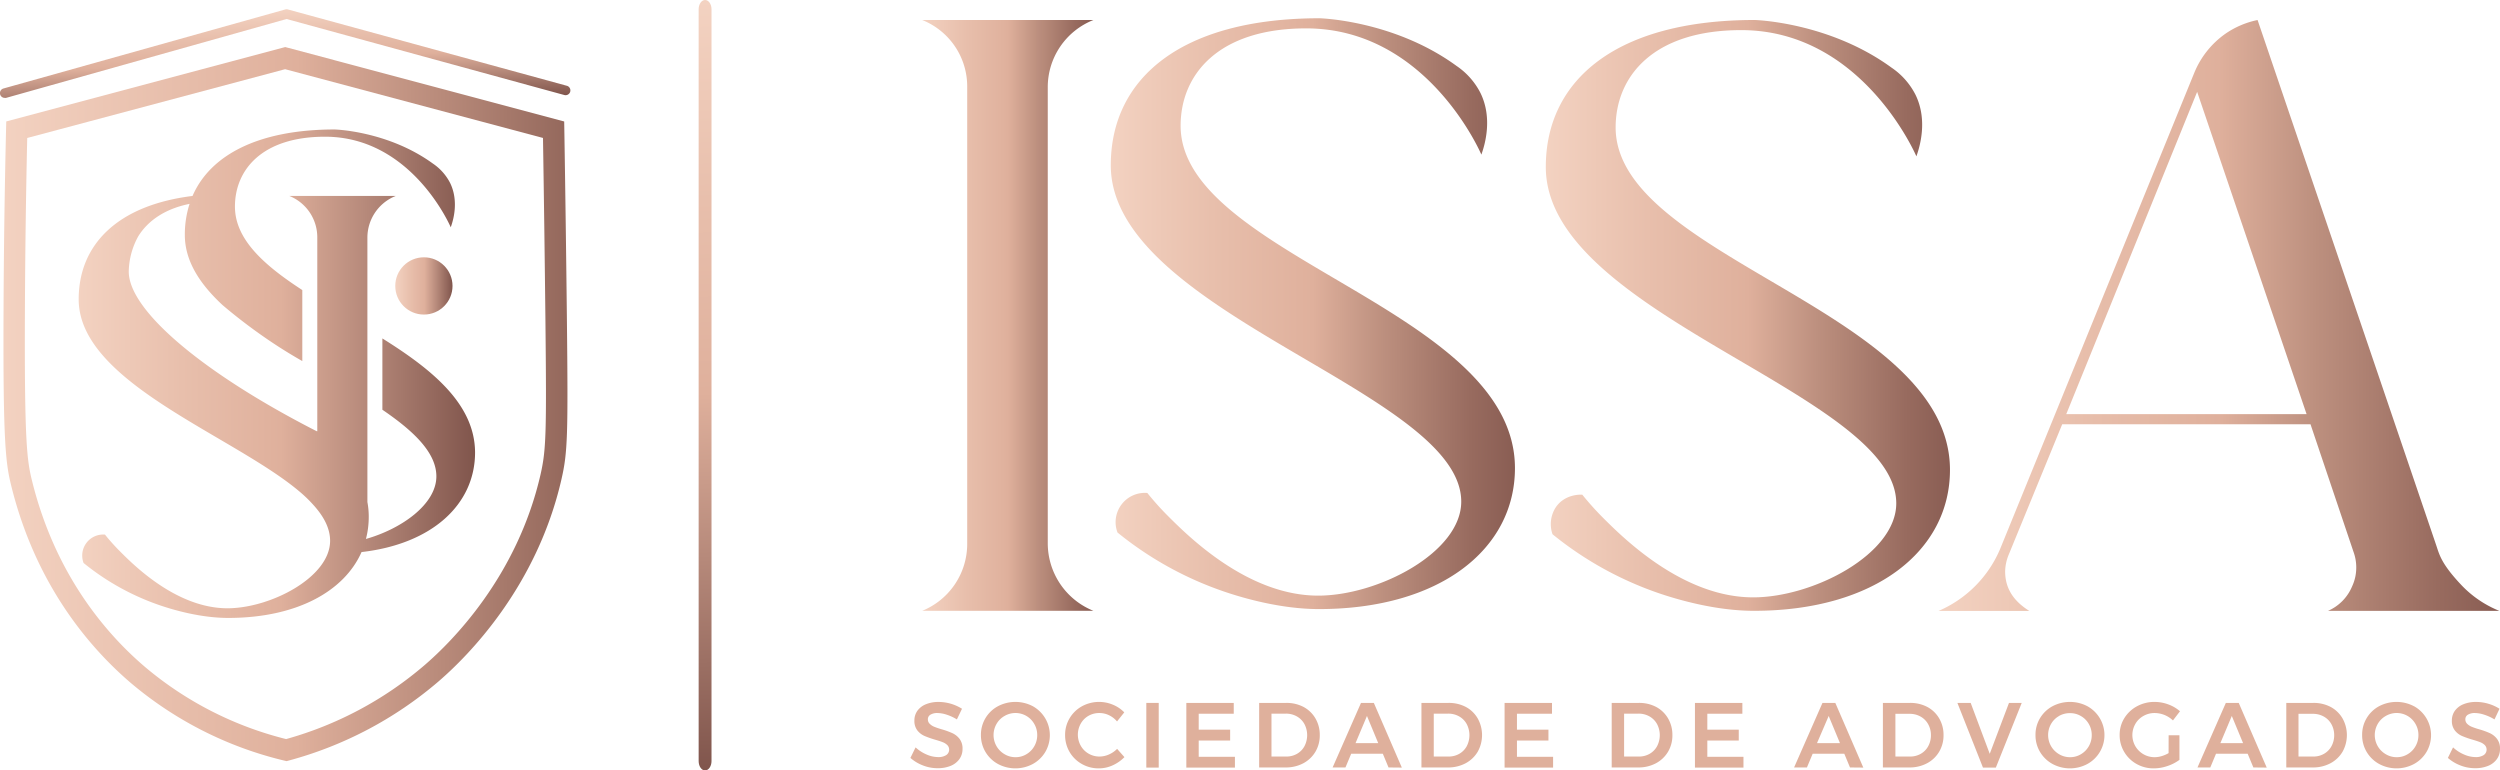
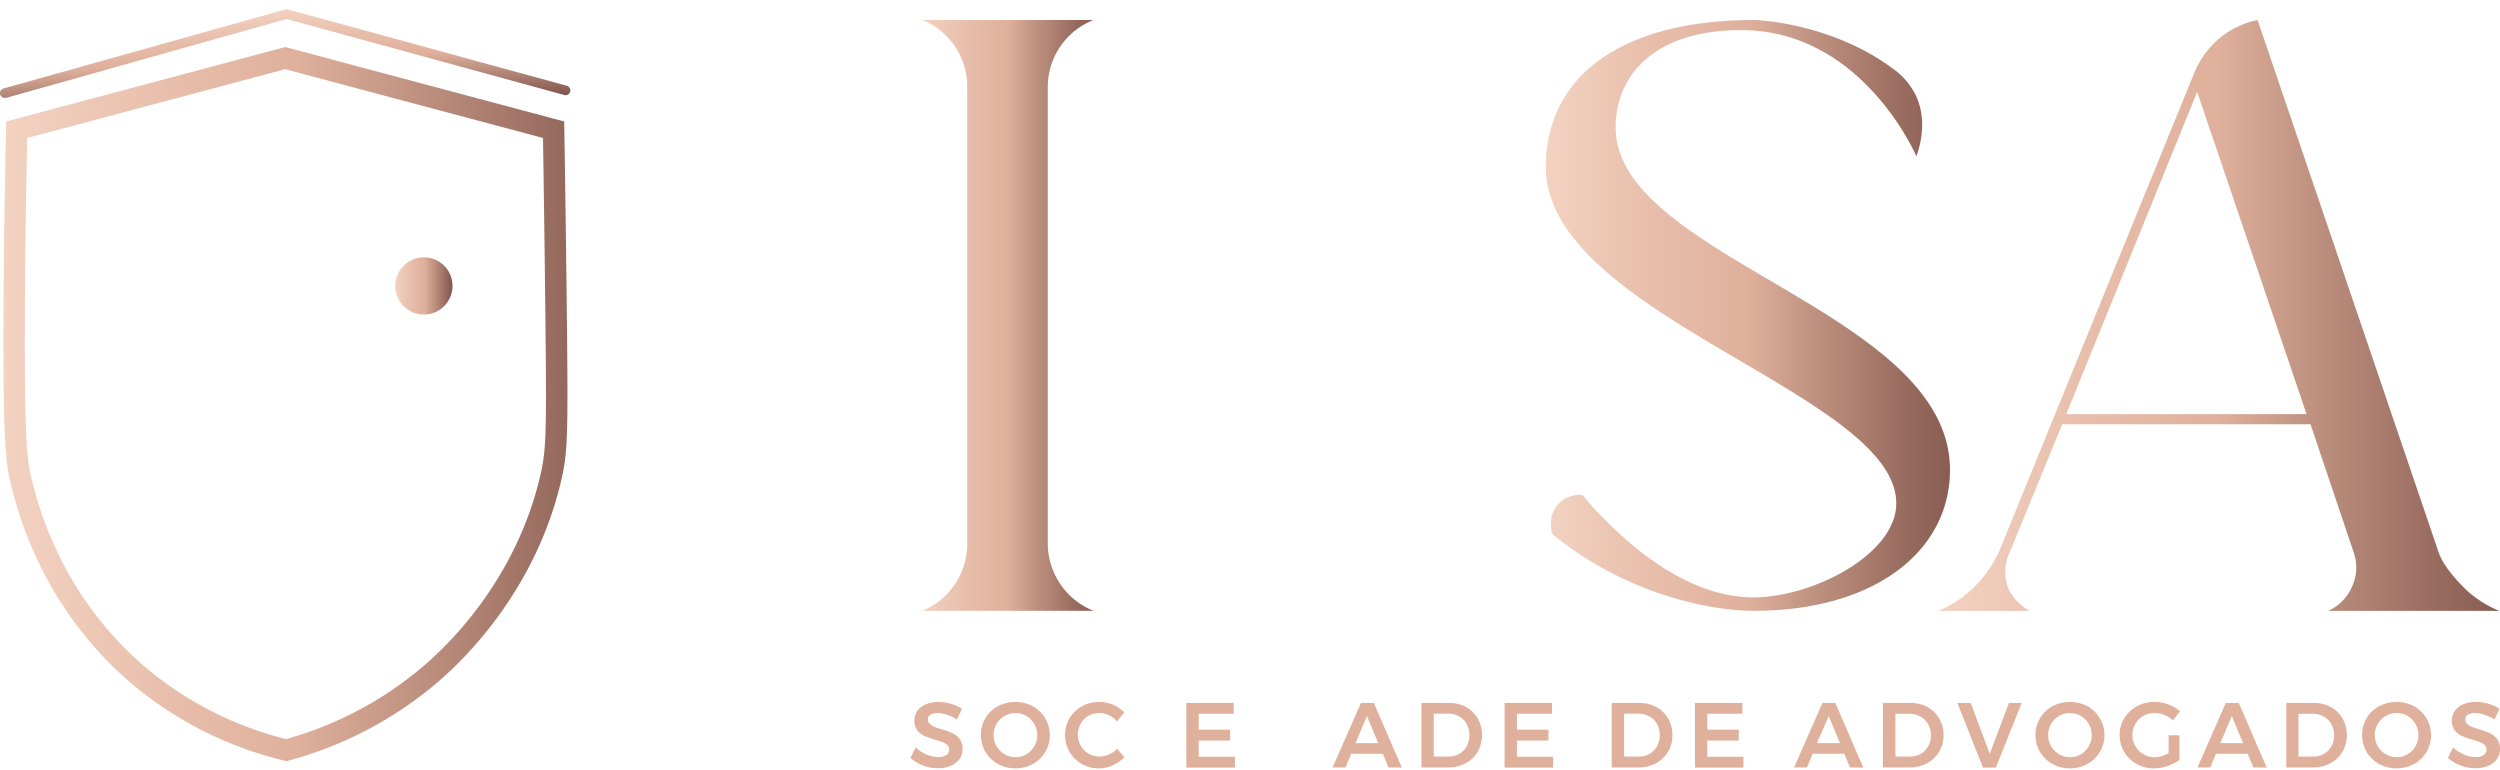
<svg xmlns="http://www.w3.org/2000/svg" xmlns:xlink="http://www.w3.org/1999/xlink" id="Camada_1" data-name="Camada 1" viewBox="0 0 909.04 280.14">
  <defs>
    <style>.cls-1{fill:url(#Gradiente_sem_nome_7);}.cls-2{fill:url(#Gradiente_sem_nome_7-2);}.cls-3{fill:url(#Gradiente_sem_nome_19);}.cls-4{fill:url(#Gradiente_sem_nome_19-2);}.cls-5{fill:url(#Gradiente_sem_nome_19-3);}.cls-6{fill:url(#Gradiente_sem_nome_19-4);}.cls-7{fill:url(#Gradiente_sem_nome_7-3);}.cls-8{fill:url(#Gradiente_sem_nome_7-4);}.cls-9{fill:url(#Gradiente_sem_nome_33);}.cls-10{fill:url(#Gradiente_sem_nome_7-5);}.cls-11{fill:#dfb09c;}</style>
    <linearGradient id="Gradiente_sem_nome_7" x1="143.72" y1="103.97" x2="164.54" y2="103.97" gradientUnits="userSpaceOnUse">
      <stop offset="0" stop-color="#f3d2c1" />
      <stop offset="0.26" stop-color="#e8bfac" />
      <stop offset="0.51" stop-color="#dfb09c" />
      <stop offset="0.72" stop-color="#b78a7b" />
      <stop offset="1" stop-color="#80554c" />
    </linearGradient>
    <linearGradient id="Gradiente_sem_nome_7-2" x1="115.57" y1="538.27" x2="259.63" y2="538.27" xlink:href="#Gradiente_sem_nome_7" />
    <linearGradient id="Gradiente_sem_nome_19" x1="422.29" y1="517.1" x2="484.54" y2="517.1" gradientUnits="userSpaceOnUse">
      <stop offset="0" stop-color="#f3d2c1" />
      <stop offset="0.25" stop-color="#e8bfac" />
      <stop offset="0.5" stop-color="#dfb09c" />
      <stop offset="0.67" stop-color="#bd907f" />
      <stop offset="0.89" stop-color="#986b5f" />
      <stop offset="1" stop-color="#895d53" />
    </linearGradient>
    <linearGradient id="Gradiente_sem_nome_19-2" x1="649.08" y1="517.1" x2="796.04" y2="517.1" xlink:href="#Gradiente_sem_nome_19" />
    <linearGradient id="Gradiente_sem_nome_19-3" x1="791.89" y1="517.1" x2="995.73" y2="517.1" xlink:href="#Gradiente_sem_nome_19" />
    <linearGradient id="Gradiente_sem_nome_19-4" x1="490.86" y1="516.47" x2="637.82" y2="516.47" xlink:href="#Gradiente_sem_nome_19" />
    <linearGradient id="Gradiente_sem_nome_7-3" x1="257.41" y1="140.07" x2="257.41" y2="140.07" xlink:href="#Gradiente_sem_nome_7" />
    <linearGradient id="Gradiente_sem_nome_7-4" x1="336.95" y1="402.7" x2="349.73" y2="682.26" xlink:href="#Gradiente_sem_nome_7" />
    <linearGradient id="Gradiente_sem_nome_33" x1="88.22" y1="549.35" x2="293.29" y2="549.35" gradientUnits="userSpaceOnUse">
      <stop offset="0" stop-color="#f3d2c1" />
      <stop offset="0.52" stop-color="#dfb09c" />
      <stop offset="0.78" stop-color="#b88a7a" />
      <stop offset="1" stop-color="#94685c" />
    </linearGradient>
    <linearGradient id="Gradiente_sem_nome_7-5" x1="189.29" y1="405.86" x2="190.93" y2="441.67" xlink:href="#Gradiente_sem_nome_7" />
  </defs>
  <circle id="SVGID" class="cls-1" cx="154.13" cy="103.97" r="10.41" />
-   <path id="SVGID-2" data-name="SVGID" class="cls-2" d="M226,525.47V551.4c11.46,7.8,19.63,15.64,19.63,24.22,0,10.13-12.65,19.09-25.61,22.76a31.18,31.18,0,0,0,.74-3.78,32.62,32.62,0,0,0,.28-4.34,28.86,28.86,0,0,0-.49-5.3V488.82A16.32,16.32,0,0,1,230.05,474l.8-.34H192.16c.27.1.54.22.8.34a16.2,16.2,0,0,1,9.37,14.83v70.4l-.28-.05c-41.08-21-68.57-44-68.27-58.25a27.44,27.44,0,0,1,3.42-12.54c3.43-5.57,9.53-10,18.69-11.85a36.33,36.33,0,0,0-1.72,11.33c0,9.46,5.46,17.81,13.71,25.47a196.25,196.25,0,0,0,18,13.58c3.75,2.5,7.42,4.75,11,6.78V507.88c-13.85-9-24.49-18.42-24.49-30.35,0-13.32,9.81-25.41,32.75-25.41,31.71,0,45.72,32.94,45.72,32.94.94-2.61,2.95-9.43-.17-16a18.89,18.89,0,0,0-6.31-7.16C228,450,208.65,449.49,208.65,449.49c-27.73,0-45.23,9.29-51.68,24.17-27.21,3.37-41.4,17.63-41.4,37.59,0,30.77,57.76,49.92,81.47,70.91a48.68,48.68,0,0,1,4,4c3.74,4.17,5.95,8.43,5.95,12.9,0,13.25-21.66,24.51-37.31,24.53-18.33,0-33.84-15.43-39-20.61a74.05,74.05,0,0,1-5.55-6.18,7.64,7.64,0,0,0-7.78,10.32,90.3,90.3,0,0,0,28.59,15.67c4.11,1.36,13.92,4.31,24,4.31,24.73,0,42.13-9.59,48.48-23.95,25.69-2.93,41.28-17.35,41.28-36.23C259.63,549.3,244,536.72,226,525.47Z" transform="translate(-86.96 -402.41)" />
  <path class="cls-3" d="M484.54,409.69a26.24,26.24,0,0,0-16.6,24.41v166a26.49,26.49,0,0,0,16.6,24.41H422.29a26.26,26.26,0,0,0,16.36-24.41v-166a26,26,0,0,0-16.36-24.41Z" transform="translate(-86.96 -402.41)" />
  <path class="cls-4" d="M796,573.25c0,29.54-27.34,51.26-71.28,51.26-14,0-27.67-4.11-33.4-6a126,126,0,0,1-39.84-21.84,11.19,11.19,0,0,1,1.38-10.08c3.44-4.69,9.12-4.33,9.45-4.3a107.45,107.45,0,0,0,7.74,8.6c7.27,7.23,28.89,28.76,54.42,28.73,21.81,0,52-15.72,52-34.18,0-40-127.43-68.35-127.43-122.3,0-32,26.12-53.46,75.92-53.46,0,0,27,.7,49.8,17.33a26.26,26.26,0,0,1,8.78,10c4.36,9.11,1.55,18.61.25,22.25,0,0-19.53-45.9-63.71-45.9-32,0-45.65,16.85-45.65,35.4C674.47,496.35,796,515.39,796,573.25Z" transform="translate(-86.96 -402.41)" />
  <path class="cls-5" d="M981.82,615a39.15,39.15,0,0,0,13.91,9.52H933.48a16.74,16.74,0,0,0,8.79-9,16,16,0,0,0,1.46-6.59,16.46,16.46,0,0,0-1-5.86l-15.63-46.38H836.81l-19.53,47.6a16.84,16.84,0,0,0-1.22,5.86c0,6.1,2.93,10.74,8.79,14.4h-33a42.54,42.54,0,0,0,22.46-22.7L884.9,428.73a32.33,32.33,0,0,1,11.31-14.09,31.87,31.87,0,0,1,11.64-4.95l64.93,190.9C973.92,603.92,974.5,607.22,981.82,615Zm-56.15-62L885.88,435.81,838.28,553Z" transform="translate(-86.96 -402.41)" />
-   <path class="cls-6" d="M637.82,572.62c0,29.54-27.34,51.26-71.28,51.26-14,0-27.67-4.11-33.39-6a126,126,0,0,1-39.85-21.84,10.65,10.65,0,0,1,10.84-14.38,105.52,105.52,0,0,0,7.74,8.6c7.26,7.23,28.88,28.76,54.41,28.73,21.81,0,52-15.72,52-34.18,0-40-127.43-68.35-127.43-122.3,0-32,26.12-53.46,75.92-53.46,0,0,27,.7,49.8,17.33a26.25,26.25,0,0,1,8.78,10c4.36,9.11,1.55,18.61.25,22.25,0,0-19.52-45.9-63.71-45.9-32,0-45.65,16.85-45.65,35.4C516.25,495.72,637.82,514.76,637.82,572.62Z" transform="translate(-86.96 -402.41)" />
  <line class="cls-7" x1="257.41" y1="3.37" x2="257.41" y2="276.77" />
-   <path class="cls-8" d="M343.34,682.55c-1.29,0-2.34-1.51-2.34-3.38V405.78c0-1.86,1.05-3.37,2.34-3.37s2.34,1.51,2.34,3.37V679.17C345.68,681,344.63,682.55,343.34,682.55Z" transform="translate(-86.96 -402.41)" />
  <path class="cls-9" d="M191.17,679.17l-1-.23a134.93,134.93,0,0,1-55.72-28.26C119.66,638,100.12,615.4,91.15,579.46c-2.05-8.23-3.12-14.82-2.9-64.13.09-21.86.4-44,.91-65.84l.07-2.92,101.44-27.05,101.44,27.06.05,2.93c.37,22.84.68,45.95.93,68.66.46,42.73.26,48.73-1.95,58.41-9,39.47-34.29,64.64-44.74,73.62a139.14,139.14,0,0,1-54.26,28.71ZM96.86,452.58c-.47,20.83-.75,41.94-.84,62.78-.21,48.39.77,54.61,2.67,62.22,8.47,33.94,26.88,55.27,40.82,67.19A127.17,127.17,0,0,0,191,671.15a131.41,131.41,0,0,0,50.29-26.84c9.88-8.49,33.76-32.24,42.24-69.46,2-8.87,2.2-14.69,1.75-56.59-.24-21.73-.53-43.82-.88-65.69l-93.77-25Z" transform="translate(-86.96 -402.41)" />
  <path class="cls-10" d="M88.7,438a1.74,1.74,0,0,1-.47-3.42L190.7,405.84a1.79,1.79,0,0,1,.92,0L293.08,433.6a1.74,1.74,0,1,1-.92,3.36l-101-27.64L89.17,438A1.49,1.49,0,0,1,88.7,438Z" transform="translate(-86.96 -402.41)" />
  <path class="cls-11" d="M431.19,662.28a11.31,11.31,0,0,0-3.34-.6,4.73,4.73,0,0,0-2.56.6,1.89,1.89,0,0,0-.94,1.68,2.21,2.21,0,0,0,.66,1.63,5,5,0,0,0,1.64,1.08,26.7,26.7,0,0,0,2.71.92,29.54,29.54,0,0,1,3.91,1.41,7,7,0,0,1,2.61,2.09,5.73,5.73,0,0,1,1.07,3.62,6.21,6.21,0,0,1-1.16,3.75,7.23,7.23,0,0,1-3.19,2.44,12.12,12.12,0,0,1-4.65.84,14.53,14.53,0,0,1-5.38-1A15,15,0,0,1,418,678l1.88-3.83a13.81,13.81,0,0,0,4,2.59,10.6,10.6,0,0,0,4.13.94,5.27,5.27,0,0,0,3-.72,2.37,2.37,0,0,0,.42-3.63,4.88,4.88,0,0,0-1.66-1.06c-.67-.27-1.59-.57-2.76-.91a34.42,34.42,0,0,1-3.9-1.37,6.77,6.77,0,0,1-2.58-2,5.57,5.57,0,0,1-1.08-3.57,6,6,0,0,1,1.09-3.58,7.05,7.05,0,0,1,3.09-2.37,11.9,11.9,0,0,1,4.62-.84,16.11,16.11,0,0,1,8.51,2.48L434.9,664A17,17,0,0,0,431.19,662.28Z" transform="translate(-86.96 -402.41)" />
  <path class="cls-11" d="M462.54,659.22a12.06,12.06,0,0,1,4.52,16.59,12,12,0,0,1-4.52,4.38,13.41,13.41,0,0,1-12.74,0,12,12,0,0,1-4.52-4.38,11.88,11.88,0,0,1-1.64-6.14,11.73,11.73,0,0,1,6.16-10.45,13.63,13.63,0,0,1,12.74,0Zm-10.3,3.52a7.72,7.72,0,0,0-2.92,2.89,8.12,8.12,0,0,0,0,8.11,8,8,0,0,0,2.93,2.92,7.67,7.67,0,0,0,4,1.08,7.55,7.55,0,0,0,3.93-1.08,7.81,7.81,0,0,0,2.87-2.92,8,8,0,0,0,1.06-4.07,7.89,7.89,0,0,0-1.06-4,7.84,7.84,0,0,0-6.8-4A7.85,7.85,0,0,0,452.24,662.74Z" transform="translate(-86.96 -402.41)" />
  <path class="cls-11" d="M490.22,662.48a8,8,0,0,0-3.44-.8,7.83,7.83,0,0,0-4,1,7.48,7.48,0,0,0-2.85,2.87,8.2,8.2,0,0,0,0,8,7.61,7.61,0,0,0,2.85,2.89,7.75,7.75,0,0,0,4,1.06,8.46,8.46,0,0,0,3.38-.74,9.48,9.48,0,0,0,3-2.05l2.66,3a14,14,0,0,1-4.3,3,12.09,12.09,0,0,1-5,1.09,12.25,12.25,0,0,1-6.22-1.61,11.89,11.89,0,0,1-4.44-4.38,12.06,12.06,0,0,1-1.61-6.14,11.67,11.67,0,0,1,1.65-6.11,11.89,11.89,0,0,1,4.48-4.34,13,13,0,0,1,11.24-.57,12.1,12.1,0,0,1,4.14,2.79l-2.63,3.3A8.65,8.65,0,0,0,490.22,662.48Z" transform="translate(-86.96 -402.41)" />
-   <path class="cls-11" d="M503.78,658h4.51v23.52h-4.51Z" transform="translate(-86.96 -402.41)" />
  <path class="cls-11" d="M518.33,658h17.24v3.93H522.83v5.81h11.43v3.93H522.83v5.92H536v3.93H518.33Z" transform="translate(-86.96 -402.41)" />
-   <path class="cls-11" d="M560.9,659.44a11,11,0,0,1,4.37,4.19,11.8,11.8,0,0,1,1.58,6.08,11.62,11.62,0,0,1-1.59,6.06,11.29,11.29,0,0,1-4.42,4.19,13.46,13.46,0,0,1-6.42,1.51h-9.61V658h9.78A13.21,13.21,0,0,1,560.9,659.44Zm-2.33,17.07a7.07,7.07,0,0,0,2.7-2.75,8.68,8.68,0,0,0,0-8.07,7.14,7.14,0,0,0-2.77-2.79,7.93,7.93,0,0,0-4-1h-5.21V677.5h5.38A7.7,7.7,0,0,0,558.57,676.51Z" transform="translate(-86.96 -402.41)" />
  <path class="cls-11" d="M591.85,681.47l-2.08-5H578.28l-2.09,5h-4.67L581.84,658h4.67l10.18,23.52Zm-12-8.84h8.26l-4.1-9.88Z" transform="translate(-86.96 -402.41)" />
  <path class="cls-11" d="M619.91,659.44a10.92,10.92,0,0,1,4.36,4.19,12.42,12.42,0,0,1,0,12.14,11.29,11.29,0,0,1-4.42,4.19,13.46,13.46,0,0,1-6.42,1.51h-9.61V658h9.78A13.25,13.25,0,0,1,619.91,659.44Zm-2.34,17.07a7.09,7.09,0,0,0,2.71-2.75,8.72,8.72,0,0,0,0-8.07,7.08,7.08,0,0,0-2.77-2.79,7.93,7.93,0,0,0-4-1h-5.21V677.5h5.38A7.67,7.67,0,0,0,617.57,676.51Z" transform="translate(-86.96 -402.41)" />
  <path class="cls-11" d="M634.05,658h17.24v3.93H638.55v5.81H650v3.93H638.55v5.92h13.14v3.93H634.05Z" transform="translate(-86.96 -402.41)" />
  <path class="cls-11" d="M689.12,659.44a11,11,0,0,1,4.37,4.19,11.8,11.8,0,0,1,1.58,6.08,11.62,11.62,0,0,1-1.59,6.06,11.29,11.29,0,0,1-4.42,4.19,13.46,13.46,0,0,1-6.42,1.51H673V658h9.78A13.21,13.21,0,0,1,689.12,659.44Zm-2.33,17.07a7.07,7.07,0,0,0,2.7-2.75,8.68,8.68,0,0,0,0-8.07,7.14,7.14,0,0,0-2.77-2.79,7.93,7.93,0,0,0-4-1h-5.21V677.5h5.38A7.67,7.67,0,0,0,686.79,676.51Z" transform="translate(-86.96 -402.41)" />
  <path class="cls-11" d="M703.27,658h17.24v3.93H707.77v5.81H719.2v3.93H707.77v5.92h13.14v3.93H703.27Z" transform="translate(-86.96 -402.41)" />
  <path class="cls-11" d="M759.65,681.47l-2.08-5H746.08l-2.09,5h-4.67L749.64,658h4.67l10.18,23.52Zm-12-8.84H756l-4.1-9.88Z" transform="translate(-86.96 -402.41)" />
  <path class="cls-11" d="M787.71,659.44a11,11,0,0,1,4.37,4.19,11.8,11.8,0,0,1,1.58,6.08,11.62,11.62,0,0,1-1.6,6.06,11.22,11.22,0,0,1-4.42,4.19,13.46,13.46,0,0,1-6.42,1.51h-9.61V658h9.78A13.25,13.25,0,0,1,787.71,659.44Zm-2.34,17.07a7,7,0,0,0,2.71-2.75,8.19,8.19,0,0,0,1-4,8.06,8.06,0,0,0-1-4,7.08,7.08,0,0,0-2.77-2.79,7.91,7.91,0,0,0-3.95-1h-5.2V677.5h5.37A7.64,7.64,0,0,0,785.37,676.51Z" transform="translate(-86.96 -402.41)" />
  <path class="cls-11" d="M798.7,658h4.83l6.93,18.51,7-18.51h4.63l-9.41,23.52H808Z" transform="translate(-86.96 -402.41)" />
  <path class="cls-11" d="M846,659.22a12,12,0,0,1,4.51,16.59,11.94,11.94,0,0,1-4.51,4.38,13.41,13.41,0,0,1-12.74,0,12,12,0,0,1-4.52-4.38,11.79,11.79,0,0,1-1.64-6.14,11.66,11.66,0,0,1,1.64-6.11,11.86,11.86,0,0,1,4.52-4.34,13.63,13.63,0,0,1,12.74,0Zm-10.3,3.52a7.74,7.74,0,0,0-2.93,2.89,8.15,8.15,0,0,0,0,8.11,8.09,8.09,0,0,0,2.92,2.92,7.71,7.71,0,0,0,4,1.08,7.55,7.55,0,0,0,3.93-1.08,7.88,7.88,0,0,0,2.87-2.92,8,8,0,0,0,1.06-4.07,7.89,7.89,0,0,0-1.06-4,7.73,7.73,0,0,0-2.87-2.89,7.63,7.63,0,0,0-3.93-1.06A7.85,7.85,0,0,0,835.66,662.74Z" transform="translate(-86.96 -402.41)" />
  <path class="cls-11" d="M875.51,669.77h3.93v8.94a15.63,15.63,0,0,1-4.37,2.24,15.33,15.33,0,0,1-4.94.85,12.46,12.46,0,0,1-6.3-1.61,12,12,0,0,1-4.48-4.38,11.8,11.8,0,0,1-1.65-6.14,11.39,11.39,0,0,1,1.68-6.09,12.13,12.13,0,0,1,4.59-4.34,13.16,13.16,0,0,1,6.43-1.6,14.31,14.31,0,0,1,5,.91,13.38,13.38,0,0,1,4.24,2.49l-2.56,3.33a9.77,9.77,0,0,0-6.65-2.69,8.06,8.06,0,0,0-4.08,1.06,7.66,7.66,0,0,0-2.94,2.9,8.1,8.1,0,0,0,0,8.1,8.09,8.09,0,0,0,7,4,9,9,0,0,0,2.54-.39,11.38,11.38,0,0,0,2.54-1.09Z" transform="translate(-86.96 -402.41)" />
  <path class="cls-11" d="M906.32,681.47l-2.08-5h-11.5l-2.08,5H886L896.31,658H901l10.18,23.52Zm-12-8.84h8.26l-4.1-9.88Z" transform="translate(-86.96 -402.41)" />
  <path class="cls-11" d="M934.38,659.44a11,11,0,0,1,4.36,4.19,12.42,12.42,0,0,1,0,12.14,11.29,11.29,0,0,1-4.42,4.19,13.46,13.46,0,0,1-6.42,1.51h-9.61V658h9.78A13.25,13.25,0,0,1,934.38,659.44ZM932,676.51a7.09,7.09,0,0,0,2.71-2.75,8.3,8.3,0,0,0,1-4,8.17,8.17,0,0,0-1-4,7.08,7.08,0,0,0-2.77-2.79,7.93,7.93,0,0,0-4-1h-5.21V677.5h5.38A7.67,7.67,0,0,0,932,676.51Z" transform="translate(-86.96 -402.41)" />
  <path class="cls-11" d="M964.77,659.22a12.06,12.06,0,0,1,4.52,16.59,12,12,0,0,1-4.52,4.38,13.41,13.41,0,0,1-12.74,0,12,12,0,0,1-4.52-4.38,11.88,11.88,0,0,1-1.64-6.14A11.73,11.73,0,0,1,952,659.22a13.63,13.63,0,0,1,12.74,0Zm-10.3,3.52a7.72,7.72,0,0,0-2.92,2.89,8.12,8.12,0,0,0,0,8.11,8,8,0,0,0,2.93,2.92,7.67,7.67,0,0,0,4,1.08,7.55,7.55,0,0,0,3.93-1.08,7.81,7.81,0,0,0,2.87-2.92,8,8,0,0,0,1.06-4.07,7.89,7.89,0,0,0-1.06-4,7.84,7.84,0,0,0-6.8-4A7.85,7.85,0,0,0,954.47,662.74Z" transform="translate(-86.96 -402.41)" />
  <path class="cls-11" d="M990.24,662.28a11.32,11.32,0,0,0-3.35-.6,4.72,4.72,0,0,0-2.55.6,1.89,1.89,0,0,0-.94,1.68,2.24,2.24,0,0,0,.65,1.63,5.14,5.14,0,0,0,1.65,1.08,26.7,26.7,0,0,0,2.71.92,29.54,29.54,0,0,1,3.91,1.41,6.91,6.91,0,0,1,2.6,2.09,5.67,5.67,0,0,1,1.08,3.62,6.21,6.21,0,0,1-1.16,3.75,7.23,7.23,0,0,1-3.19,2.44,12.14,12.14,0,0,1-4.66.84,14.52,14.52,0,0,1-5.37-1,15,15,0,0,1-4.57-2.74l1.88-3.83a13.81,13.81,0,0,0,4,2.59,10.6,10.6,0,0,0,4.13.94,5.27,5.27,0,0,0,3-.72,2.39,2.39,0,0,0,.42-3.63,4.88,4.88,0,0,0-1.66-1.06c-.68-.27-1.59-.57-2.76-.91a34.42,34.42,0,0,1-3.9-1.37,6.7,6.7,0,0,1-2.58-2,5.57,5.57,0,0,1-1.08-3.57,6,6,0,0,1,1.09-3.58,7.05,7.05,0,0,1,3.09-2.37,11.9,11.9,0,0,1,4.62-.84,15.52,15.52,0,0,1,4.52.67,15.28,15.28,0,0,1,4,1.81L994,664A17,17,0,0,0,990.24,662.28Z" transform="translate(-86.96 -402.41)" />
</svg>